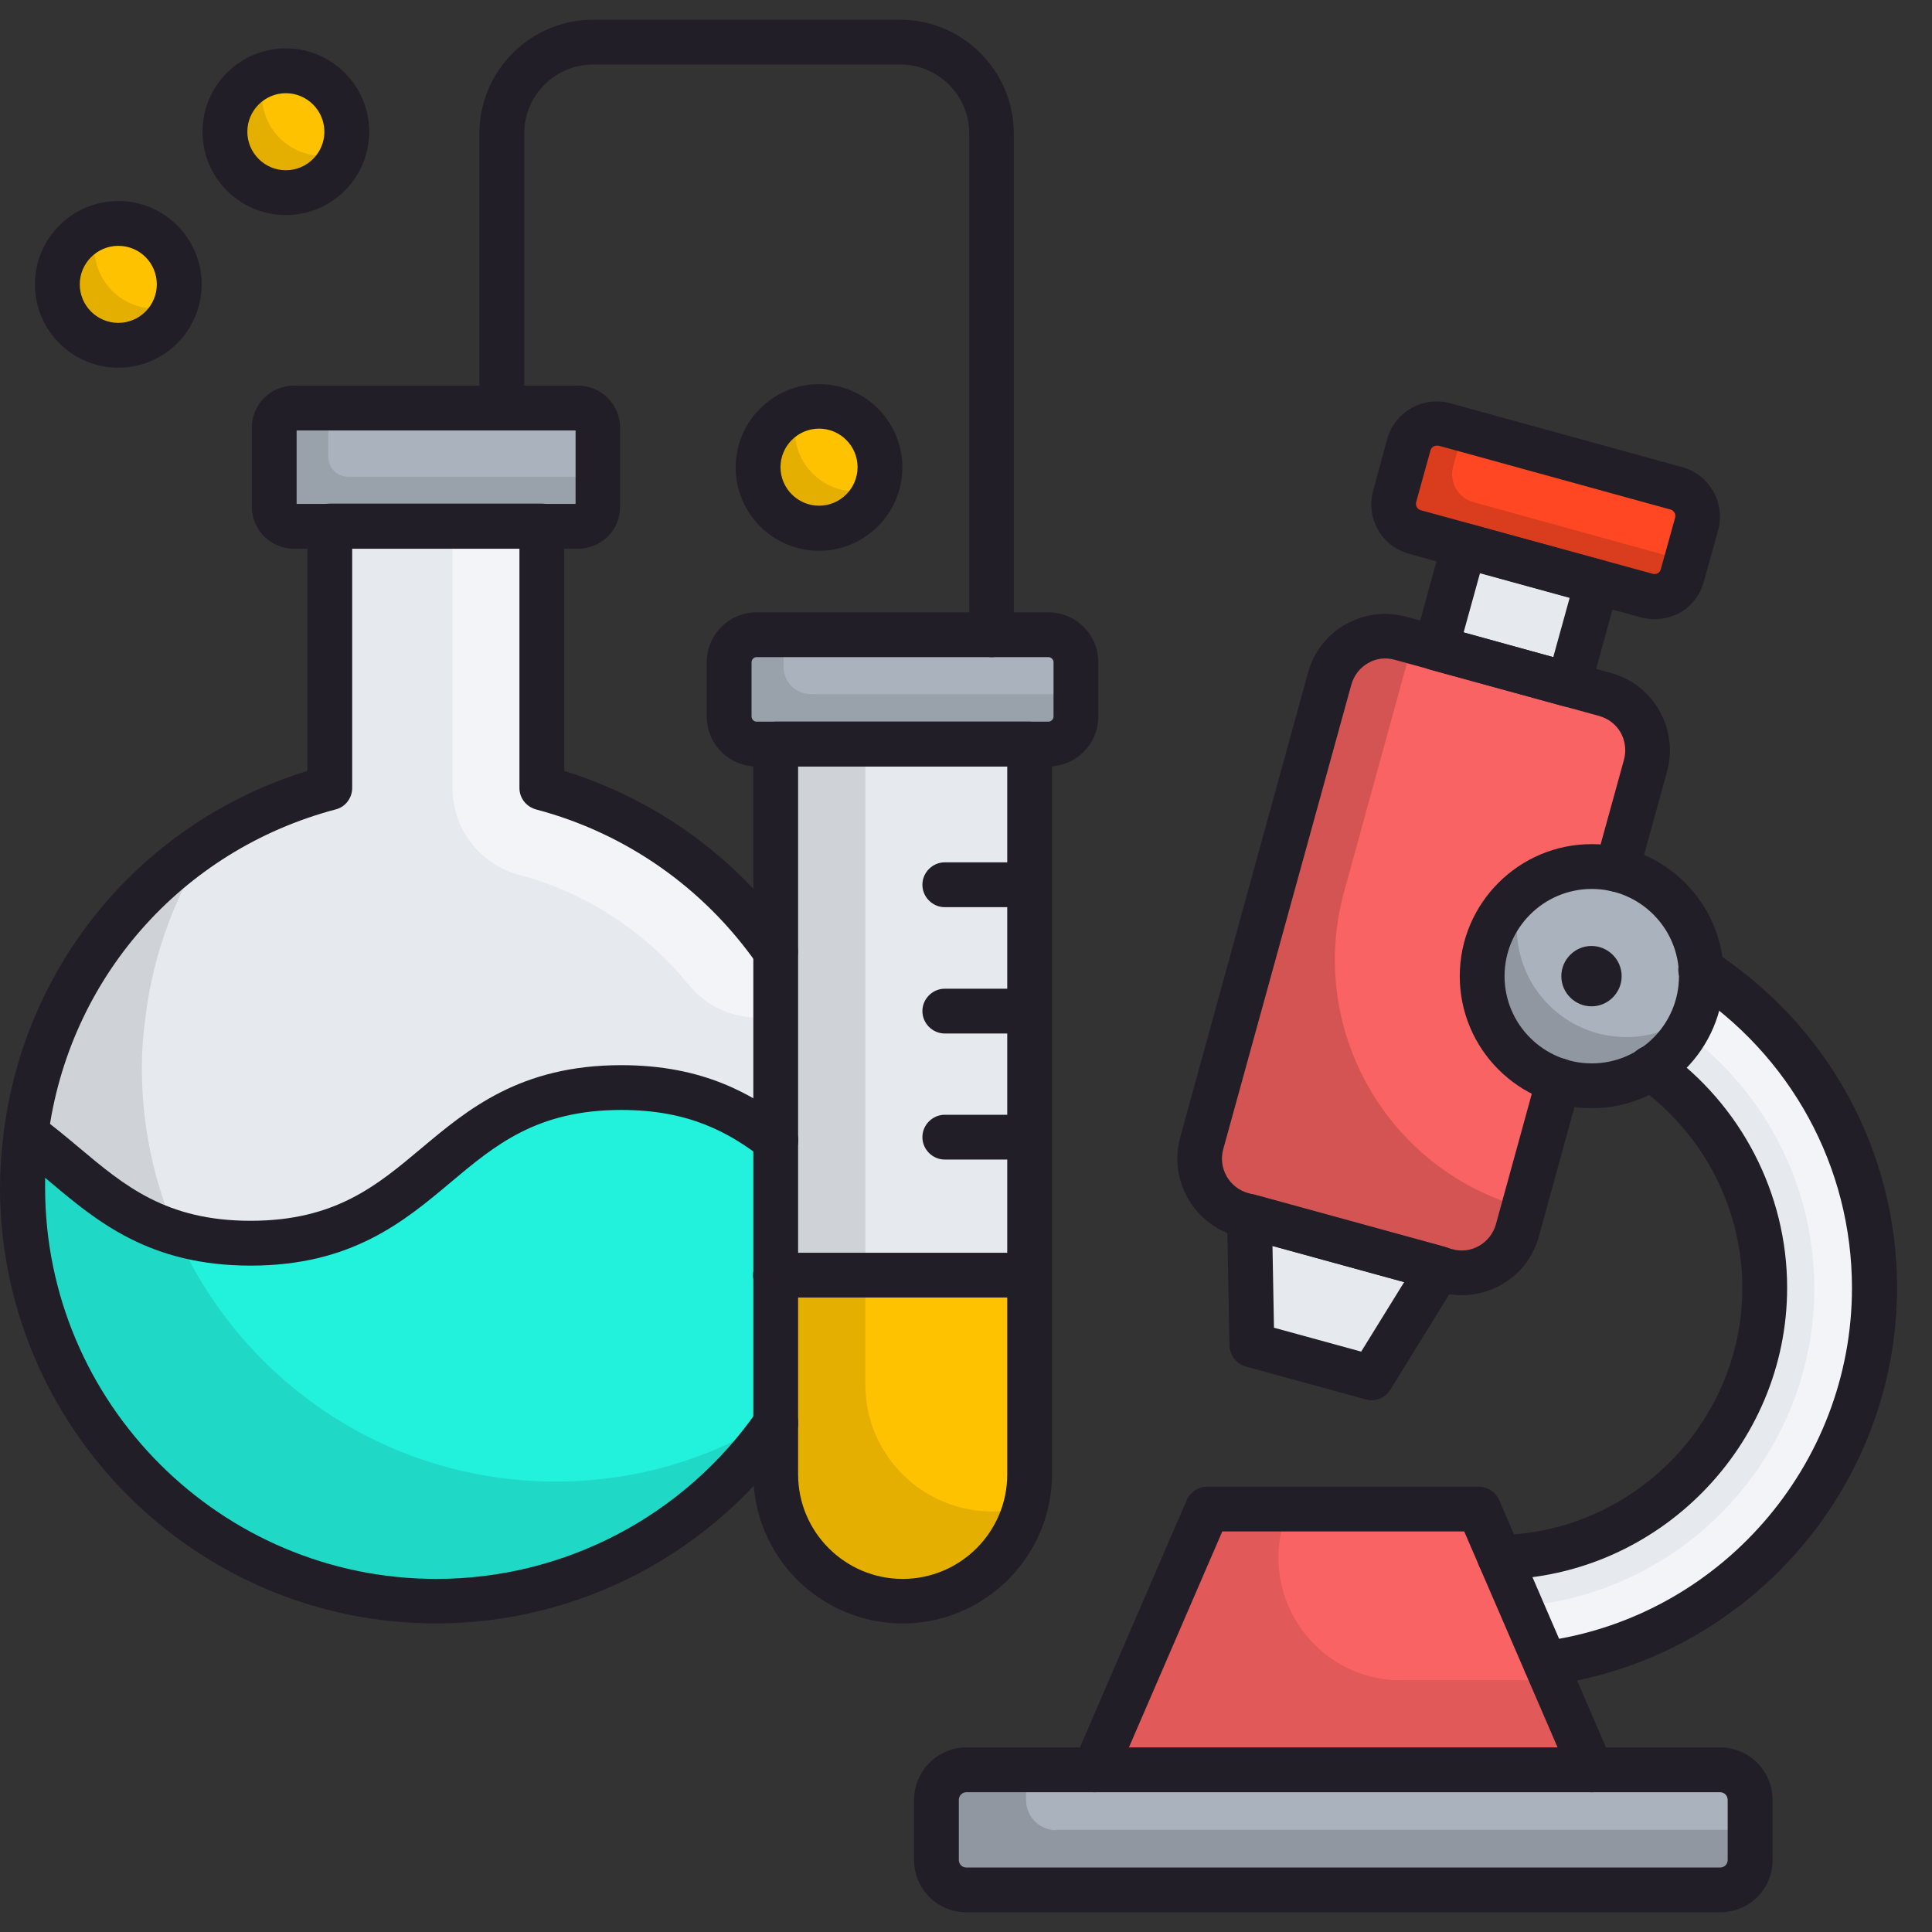
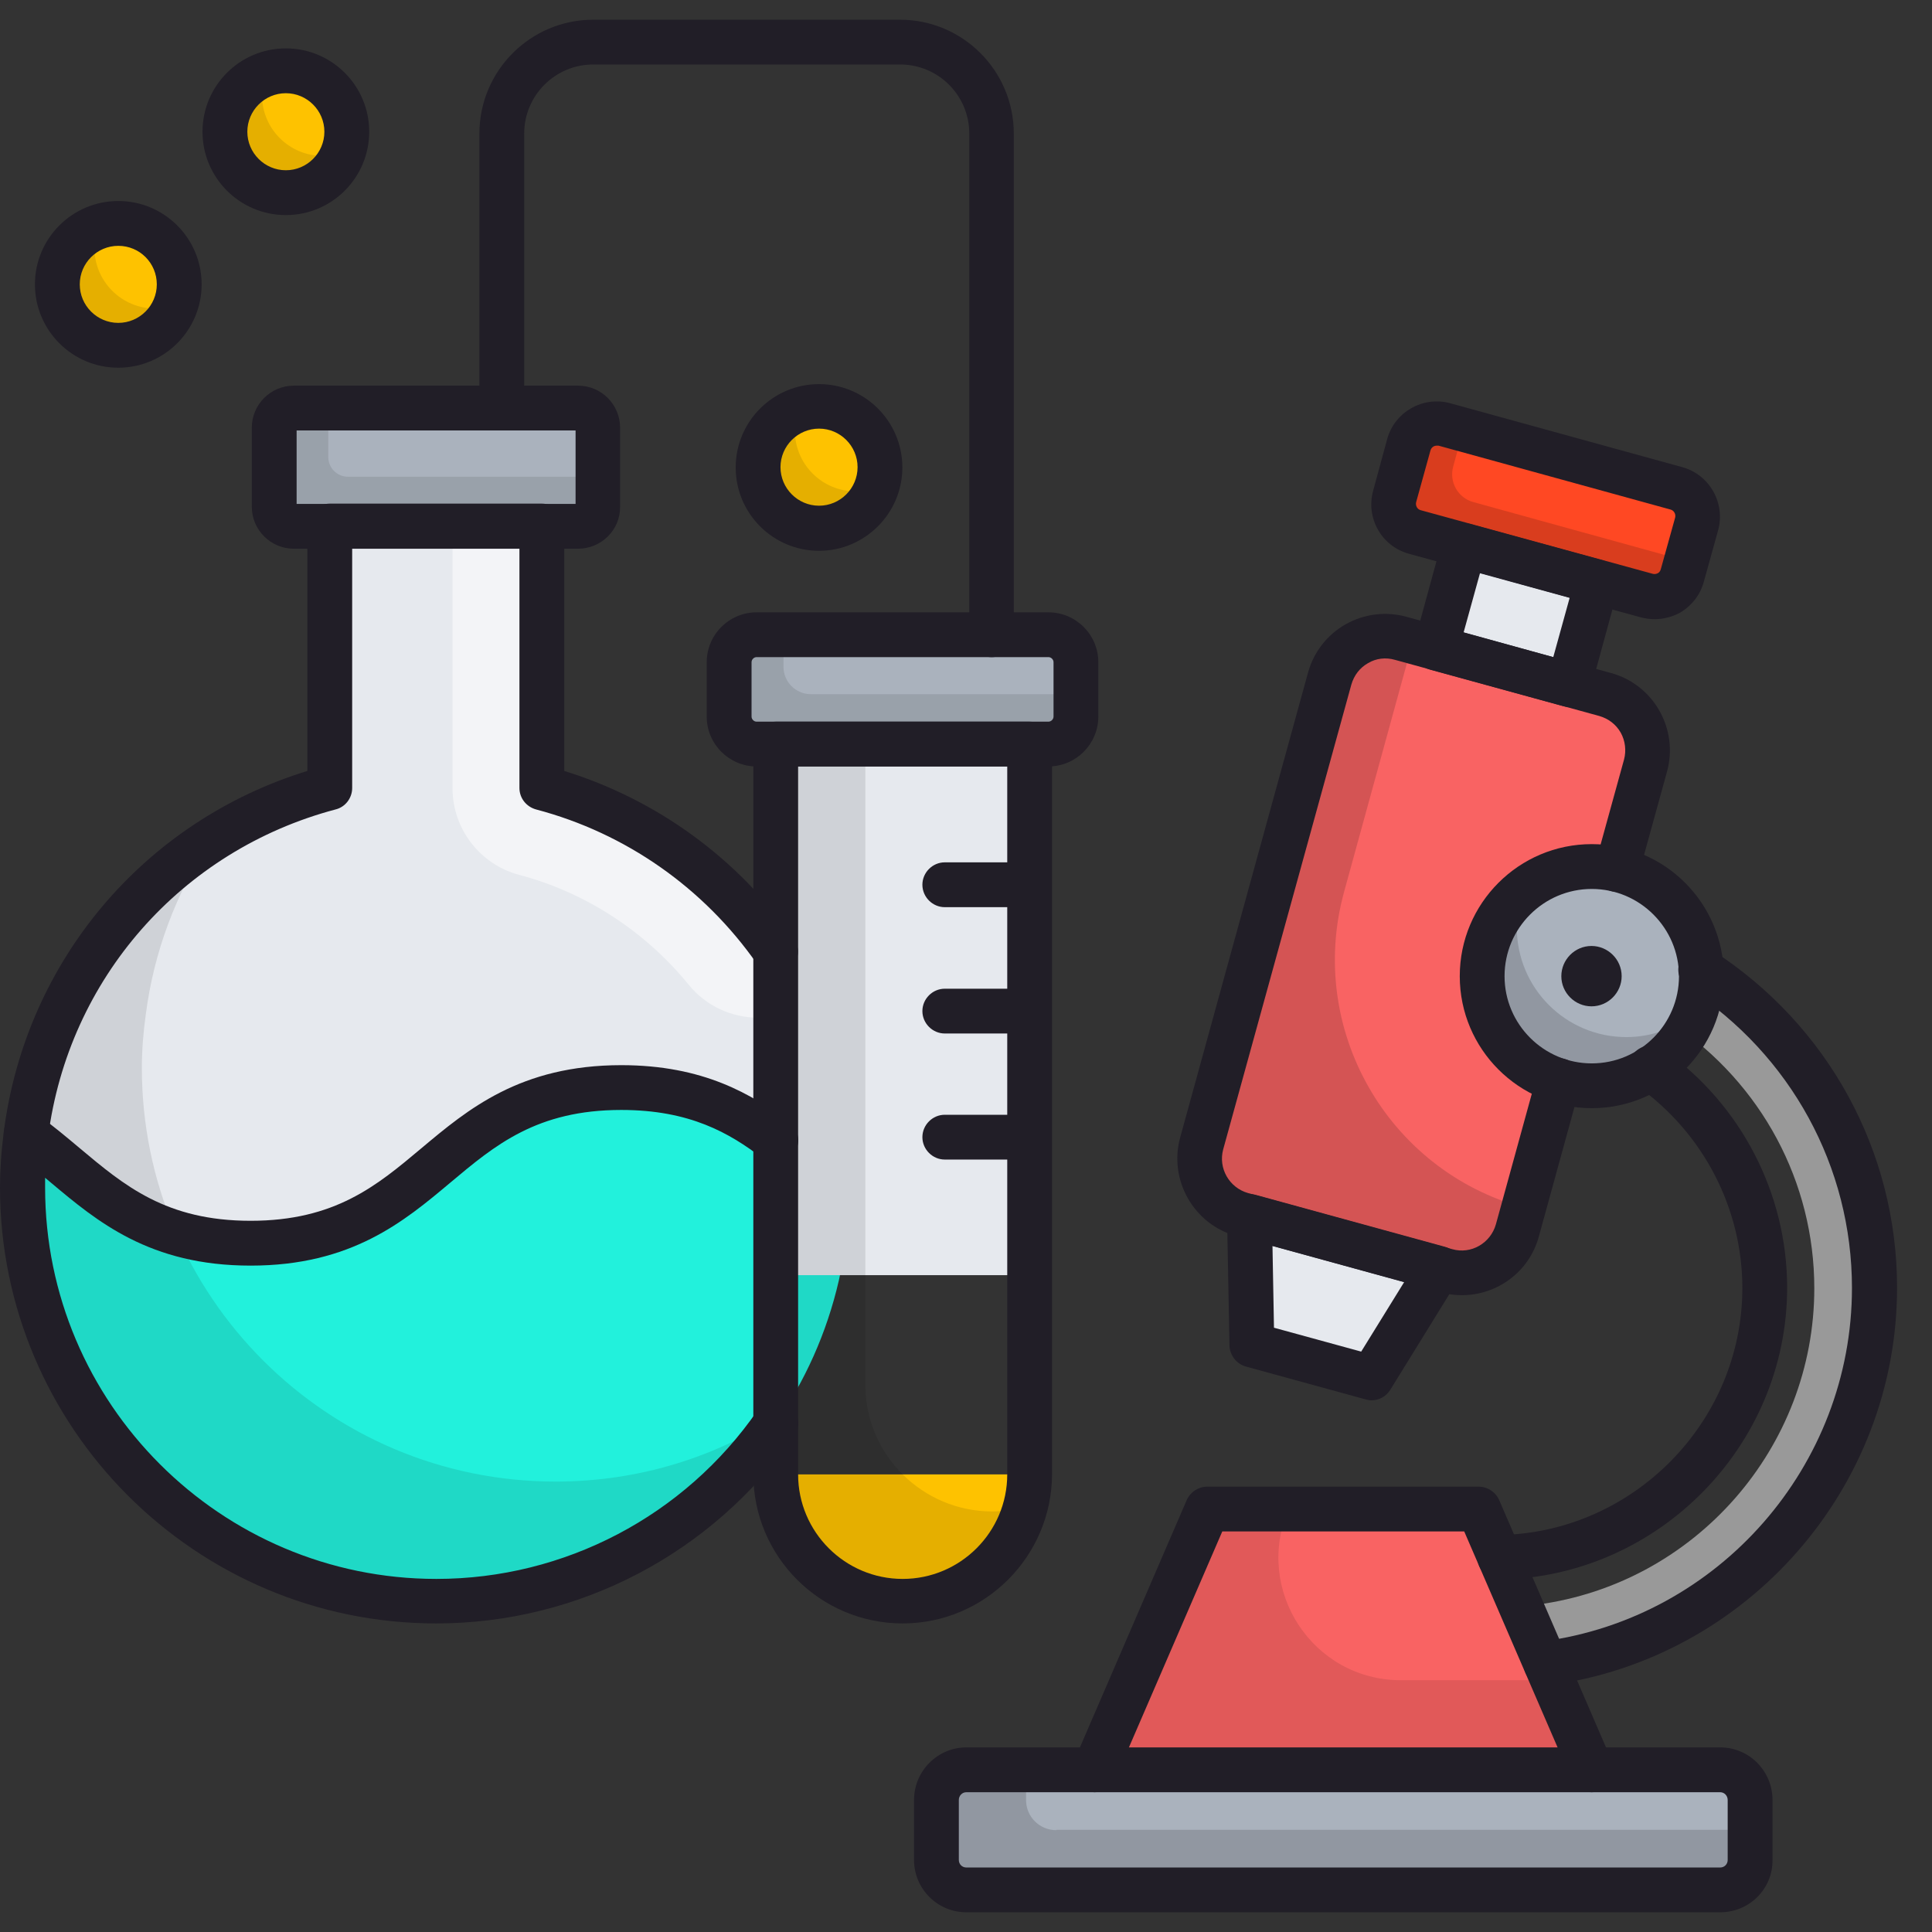
<svg xmlns="http://www.w3.org/2000/svg" width="49" height="49" viewBox="0 0 49 49" fill="none">
  <rect x="0" y="0" width="49" height="49" fill="#333333" stroke="none" />
-   <path d="M43.129 24.598L41.864 27.098C43.614 28.341 44.758 30.371 44.758 32.674C44.758 36.401 41.758 39.439 38.038 39.508L35.341 43.038L39.197 42.204C43.894 41.576 47.53 37.553 47.53 32.682C47.538 29.288 45.78 26.311 43.129 24.598Z" fill="#E6E9EE" />
  <g opacity="0.5">
    <path d="M43.129 24.598L42.432 25.97C44.674 27.485 46.015 29.977 46.015 32.674C46.015 36.712 43 40.159 38.992 40.697C38.955 40.704 38.909 40.712 38.871 40.72L36.765 41.167L35.341 43.023L39.197 42.189C43.894 41.56 47.53 37.538 47.53 32.667C47.538 29.288 45.78 26.311 43.129 24.598Z" fill="white" />
  </g>
  <path d="M15.758 27.583C18.803 27.583 19.879 29.235 21.538 30.401C21.538 30.303 21.553 30.212 21.553 30.113C21.553 25.25 18.242 21.174 13.75 19.985V13.341H8.371V19.985C4.303 21.061 1.212 24.508 0.667 28.765C2.273 29.932 3.364 31.53 6.356 31.53C11.053 31.53 11.053 27.583 15.758 27.583Z" fill="#E6E9EE" />
  <g opacity="0.5">
    <path d="M13.75 19.992V13.348H11.477V19.992C11.477 21.023 12.174 21.924 13.167 22.189C14.841 22.629 16.364 23.621 17.462 24.97C17.909 25.523 18.568 25.811 19.227 25.811C19.651 25.811 20.068 25.689 20.447 25.447C19.114 22.788 16.682 20.765 13.75 19.992Z" fill="white" />
  </g>
  <path d="M43.629 44.886H24.508C24.083 44.886 23.742 45.227 23.742 45.651V47.174C23.742 47.598 24.083 47.939 24.508 47.939H43.629C44.053 47.939 44.394 47.598 44.394 47.174V45.651C44.394 45.227 44.053 44.886 43.629 44.886Z" fill="#AAB2BD" />
  <path d="M37.508 38.273H30.629L27.773 44.886H40.364L37.508 38.273Z" fill="#F96363" />
  <g opacity="0.1">
    <path d="M39.386 42.614H35.53C33.295 42.614 31.795 40.326 32.682 38.273H30.629L27.773 44.886H40.364L39.386 42.614Z" fill="black" />
  </g>
  <path d="M36.5 32.174L31.689 30.856L31.75 34.114L34.788 34.947L36.5 32.174Z" fill="#E6E9EE" />
  <path d="M37.132 13.829L40.505 14.757L39.789 17.364L36.415 16.436L37.132 13.829Z" fill="#E6E9EE" />
  <path d="M42.523 12.379L36.636 10.758C36.242 10.652 35.841 10.879 35.735 11.273L35.371 12.584C35.265 12.977 35.492 13.379 35.886 13.485L41.773 15.106C42.167 15.212 42.568 14.985 42.674 14.591L43.038 13.28C43.144 12.886 42.909 12.485 42.523 12.379Z" fill="#FF4823" />
  <g opacity="0.15">
    <path d="M37.371 12.735C36.977 12.629 36.75 12.227 36.856 11.834L37.114 10.894L36.636 10.765C36.242 10.659 35.841 10.886 35.735 11.28L35.371 12.591C35.265 12.985 35.492 13.386 35.886 13.493L41.773 15.114C42.167 15.22 42.568 14.993 42.674 14.599L42.773 14.227L37.371 12.735Z" fill="black" />
  </g>
  <path d="M40.705 17.613L35.523 16.189C34.742 15.977 33.932 16.432 33.72 17.212L30.477 29C30.265 29.78 30.72 30.591 31.5 30.803L36.682 32.227C37.462 32.439 38.273 31.985 38.485 31.204L39.53 27.401L41 22.061L41.727 19.424C41.947 18.636 41.485 17.826 40.705 17.613Z" fill="#F96363" />
  <g opacity="0.15">
    <path d="M34.091 22.613L35.833 16.273L35.523 16.189C34.742 15.977 33.932 16.432 33.72 17.212L30.477 29C30.265 29.78 30.72 30.591 31.5 30.803L36.682 32.227C37.462 32.439 38.273 31.985 38.485 31.204L38.644 30.629C35.174 29.674 33.136 26.083 34.091 22.613Z" fill="black" />
  </g>
  <path d="M3 8.757C3.853 8.757 4.545 8.065 4.545 7.212C4.545 6.358 3.853 5.667 3 5.667C2.146 5.667 1.454 6.358 1.454 7.212C1.454 8.065 2.146 8.757 3 8.757Z" fill="#FEC200" />
  <path d="M7.25 4.887C8.103 4.887 8.795 4.195 8.795 3.341C8.795 2.488 8.103 1.796 7.25 1.796C6.396 1.796 5.704 2.488 5.704 3.341C5.704 4.195 6.396 4.887 7.25 4.887Z" fill="#FEC200" />
  <path d="M20.765 13.402C21.619 13.402 22.311 12.71 22.311 11.856C22.311 11.003 21.619 10.311 20.765 10.311C19.912 10.311 19.22 11.003 19.22 11.856C19.22 12.71 19.912 13.402 20.765 13.402Z" fill="#FEC200" />
  <path d="M15.758 27.583C11.06 27.583 11.06 31.53 6.356 31.53C3.364 31.53 2.273 29.932 0.667 28.765C0.606 29.212 0.568 29.659 0.568 30.121C0.568 35.917 5.265 40.614 11.06 40.614C16.758 40.614 21.379 36.068 21.538 30.409C19.879 29.242 18.803 27.583 15.758 27.583Z" fill="#22F1DC" />
  <path d="M14.659 13.348C14.939 13.348 15.159 13.121 15.159 12.848V10.848C15.159 10.568 14.932 10.348 14.659 10.348H7.454C7.174 10.348 6.954 10.576 6.954 10.848V12.848C6.954 13.129 7.182 13.348 7.454 13.348H8.371H13.75H14.659Z" fill="#AAB2BD" />
  <path d="M26.591 16.098H19.189C18.803 16.098 18.492 16.409 18.492 16.795V18.174C18.492 18.561 18.803 18.871 19.189 18.871H26.591C26.977 18.871 27.288 18.561 27.288 18.174V16.795C27.288 16.409 26.977 16.098 26.591 16.098Z" fill="#AAB2BD" />
  <path d="M19.674 18.871H26.114V32.341H19.674V18.871Z" fill="#E6E9EE" />
-   <path d="M19.674 32.341V37.394C19.674 39.174 21.114 40.614 22.894 40.614C24.674 40.614 26.114 39.174 26.114 37.394V32.341H19.674Z" fill="#FEC200" />
+   <path d="M19.674 32.341V37.394C19.674 39.174 21.114 40.614 22.894 40.614C24.674 40.614 26.114 39.174 26.114 37.394H19.674Z" fill="#FEC200" />
  <path d="M40.364 27.538C41.899 27.538 43.144 26.293 43.144 24.758C43.144 23.222 41.899 21.977 40.364 21.977C38.828 21.977 37.583 23.222 37.583 24.758C37.583 26.293 38.828 27.538 40.364 27.538Z" fill="#AAB2BD" />
  <g opacity="0.15">
    <path d="M41.25 26.303C39.712 26.303 38.47 25.061 38.47 23.523C38.47 23.197 38.538 22.887 38.644 22.591C38.008 23.099 37.591 23.879 37.591 24.758C37.591 26.296 38.833 27.538 40.371 27.538C41.576 27.538 42.598 26.765 42.977 25.689C42.5 26.068 41.909 26.303 41.25 26.303Z" fill="black" />
  </g>
  <g opacity="0.1">
    <path d="M3.939 7.826C3.083 7.826 2.394 7.137 2.394 6.281C2.394 6.099 2.432 5.924 2.485 5.765C1.886 5.978 1.454 6.546 1.454 7.22C1.454 8.076 2.144 8.765 3 8.765C3.674 8.765 4.242 8.334 4.454 7.735C4.295 7.788 4.121 7.826 3.939 7.826Z" fill="black" />
  </g>
  <g opacity="0.1">
    <path d="M8.189 3.954C7.333 3.954 6.644 3.265 6.644 2.409C6.644 2.227 6.682 2.053 6.735 1.894C6.136 2.106 5.697 2.667 5.697 3.341C5.697 4.197 6.386 4.886 7.242 4.886C7.917 4.886 8.485 4.454 8.697 3.856C8.538 3.917 8.364 3.954 8.189 3.954Z" fill="black" />
  </g>
  <g opacity="0.1">
    <path d="M21.704 12.462C20.848 12.462 20.159 11.773 20.159 10.917C20.159 10.735 20.197 10.561 20.25 10.402C19.651 10.614 19.22 11.182 19.22 11.856C19.22 12.712 19.909 13.402 20.765 13.402C21.439 13.402 22.008 12.97 22.22 12.371C22.061 12.424 21.886 12.462 21.704 12.462Z" fill="black" />
  </g>
  <g opacity="0.1">
    <path d="M14.091 37.576C8.295 37.576 3.598 32.879 3.598 27.084C3.598 26.621 3.636 26.174 3.697 25.735C3.901 24.137 4.47 22.652 5.311 21.364C2.818 23 1.068 25.667 0.667 28.773C0.606 29.212 0.568 29.659 0.568 30.121C0.568 35.917 5.265 40.614 11.06 40.614C14.72 40.614 17.932 38.727 19.803 35.879C18.159 36.955 16.204 37.576 14.091 37.576Z" fill="black" />
  </g>
  <g opacity="0.1">
    <path d="M25.167 38.334C23.394 38.334 21.947 36.894 21.947 35.121V18.871H19.674V37.394C19.674 39.167 21.121 40.606 22.894 40.606C24.386 40.606 25.629 39.584 25.992 38.212C25.727 38.28 25.454 38.334 25.167 38.334Z" fill="black" />
  </g>
  <g opacity="0.1">
    <path d="M15.121 12.091H9.742H8.826C8.545 12.091 8.326 11.864 8.326 11.591V10.348H7.454C7.174 10.348 6.954 10.576 6.954 10.848V12.848C6.954 13.129 7.182 13.348 7.454 13.348H8.371H13.75H14.667C14.947 13.348 15.167 13.121 15.167 12.848V12.091H15.121Z" fill="black" />
  </g>
  <g opacity="0.1">
    <path d="M20.568 17.606C20.182 17.606 19.871 17.296 19.871 16.909V16.091H19.189C18.803 16.091 18.492 16.402 18.492 16.788V18.167C18.492 18.553 18.803 18.864 19.189 18.864H26.591C26.977 18.864 27.288 18.553 27.288 18.167V17.606H20.568Z" fill="black" />
  </g>
  <g opacity="0.15">
    <path d="M26.788 46.417C26.364 46.417 26.023 46.076 26.023 45.652V44.879H24.508C24.083 44.879 23.742 45.22 23.742 45.644V47.167C23.742 47.591 24.083 47.932 24.508 47.932H43.629C44.053 47.932 44.394 47.591 44.394 47.167V46.409H26.788V46.417Z" fill="black" />
  </g>
  <path d="M26.591 19.439H19.189C18.492 19.439 17.924 18.871 17.924 18.174V16.795C17.924 16.098 18.492 15.53 19.189 15.53H26.591C27.288 15.53 27.856 16.098 27.856 16.795V18.174C27.856 18.871 27.288 19.439 26.591 19.439ZM19.189 16.666C19.121 16.666 19.061 16.727 19.061 16.795V18.174C19.061 18.242 19.121 18.303 19.189 18.303H26.591C26.659 18.303 26.72 18.242 26.72 18.174V16.795C26.72 16.727 26.659 16.666 26.591 16.666H19.189Z" fill="#211E27" />
  <path d="M22.894 41.174C20.803 41.174 19.106 39.477 19.106 37.386V18.871C19.106 18.561 19.364 18.303 19.674 18.303H26.114C26.424 18.303 26.682 18.561 26.682 18.871V37.394C26.674 39.477 24.977 41.174 22.894 41.174ZM20.242 19.439V37.394C20.242 38.856 21.432 40.045 22.894 40.045C24.356 40.045 25.546 38.856 25.546 37.394V19.439H20.242Z" fill="#211E27" />
-   <path d="M26.106 32.909H19.667C19.356 32.909 19.099 32.651 19.099 32.341C19.099 32.03 19.356 31.773 19.667 31.773H26.106C26.417 31.773 26.674 32.03 26.674 32.341C26.674 32.651 26.424 32.909 26.106 32.909Z" fill="#211E27" />
  <path d="M43.629 48.5H24.508C23.773 48.5 23.182 47.901 23.182 47.174V45.651C23.182 44.917 23.78 44.318 24.508 44.318H43.629C44.364 44.318 44.955 44.917 44.955 45.651V47.174C44.962 47.909 44.364 48.5 43.629 48.5ZM24.508 45.455C24.401 45.455 24.318 45.545 24.318 45.651V47.174C24.318 47.28 24.401 47.364 24.508 47.364H43.629C43.735 47.364 43.818 47.28 43.818 47.174V45.651C43.818 45.545 43.735 45.455 43.629 45.455H24.508Z" fill="#211E27" />
  <path d="M40.371 45.455C40.151 45.455 39.939 45.326 39.848 45.114L37.136 38.841H31L28.288 45.114C28.167 45.402 27.826 45.531 27.538 45.409C27.25 45.288 27.121 44.947 27.242 44.659L30.098 38.046C30.189 37.841 30.394 37.705 30.621 37.705H37.5C37.727 37.705 37.932 37.841 38.023 38.046L40.879 44.659C41 44.947 40.871 45.281 40.583 45.409C40.523 45.44 40.439 45.455 40.371 45.455Z" fill="#211E27" />
  <path d="M34.788 35.515C34.735 35.515 34.689 35.507 34.636 35.492L31.599 34.659C31.356 34.591 31.189 34.371 31.182 34.121L31.121 30.863C31.121 30.682 31.197 30.515 31.341 30.401C31.485 30.295 31.667 30.257 31.841 30.303L36.644 31.621C36.818 31.666 36.955 31.795 37.023 31.962C37.091 32.129 37.068 32.318 36.977 32.469L35.265 35.242C35.159 35.416 34.977 35.515 34.788 35.515ZM32.311 33.674L34.523 34.28L35.614 32.515L32.273 31.598L32.311 33.674Z" fill="#211E27" />
  <path d="M39.795 17.932C39.742 17.932 39.697 17.924 39.644 17.909L36.273 16.985C35.97 16.901 35.795 16.591 35.871 16.288L36.583 13.682C36.621 13.538 36.72 13.409 36.849 13.341C36.977 13.265 37.136 13.25 37.28 13.288L40.651 14.212C40.955 14.295 41.129 14.606 41.045 14.909L40.333 17.515C40.295 17.659 40.197 17.788 40.068 17.856C39.992 17.909 39.894 17.932 39.795 17.932ZM37.121 16.038L39.394 16.667L39.811 15.159L37.538 14.53L37.121 16.038Z" fill="#211E27" />
  <path d="M41.97 15.704C41.856 15.704 41.735 15.689 41.621 15.659L35.735 14.045C35.038 13.856 34.636 13.136 34.826 12.447L35.182 11.136C35.371 10.447 36.091 10.038 36.78 10.227L42.667 11.848C43.356 12.038 43.765 12.758 43.576 13.447L43.212 14.758C43.121 15.091 42.901 15.371 42.599 15.545C42.409 15.644 42.189 15.704 41.97 15.704ZM36.439 11.303C36.364 11.303 36.303 11.348 36.28 11.424L35.917 12.735C35.894 12.826 35.947 12.917 36.03 12.939L41.917 14.553C41.97 14.568 42.015 14.553 42.045 14.538C42.076 14.523 42.106 14.492 42.121 14.439L42.485 13.129C42.508 13.038 42.455 12.947 42.371 12.924L36.485 11.303C36.47 11.303 36.455 11.303 36.439 11.303Z" fill="#211E27" />
  <path d="M40.371 28.106C38.523 28.106 37.023 26.606 37.023 24.758C37.023 22.909 38.523 21.409 40.371 21.409C42.22 21.409 43.72 22.909 43.72 24.758C43.72 26.606 42.212 28.106 40.371 28.106ZM40.371 22.546C39.151 22.546 38.159 23.538 38.159 24.758C38.159 25.977 39.151 26.97 40.371 26.97C41.591 26.97 42.583 25.977 42.583 24.758C42.583 23.538 41.591 22.546 40.371 22.546Z" fill="#211E27" />
  <path d="M40.364 25.523C39.947 25.523 39.599 25.182 39.599 24.758C39.599 24.341 39.939 23.992 40.364 23.992C40.78 23.992 41.129 24.333 41.129 24.758C41.129 25.174 40.788 25.523 40.364 25.523Z" fill="#211E27" />
  <path d="M37.076 32.849C36.894 32.849 36.72 32.826 36.538 32.773L31.356 31.349C30.273 31.053 29.636 29.924 29.932 28.849L33.174 17.061C33.318 16.538 33.659 16.099 34.129 15.833C34.599 15.568 35.151 15.5 35.674 15.644L40.856 17.068C41.939 17.364 42.576 18.485 42.28 19.568L41.553 22.204C41.47 22.508 41.167 22.682 40.856 22.599C40.553 22.515 40.379 22.204 40.462 21.901L41.189 19.265C41.25 19.038 41.22 18.788 41.106 18.583C40.985 18.371 40.795 18.227 40.561 18.159L35.379 16.735C35.144 16.667 34.901 16.697 34.697 16.818C34.485 16.939 34.341 17.129 34.273 17.364L31.023 29.151C30.894 29.629 31.174 30.121 31.651 30.258L36.833 31.682C37.311 31.818 37.803 31.53 37.939 31.053L38.985 27.25C39.068 26.947 39.371 26.773 39.682 26.856C39.985 26.939 40.159 27.25 40.076 27.553L39.03 31.356C38.788 32.258 37.97 32.849 37.076 32.849Z" fill="#211E27" />
  <path d="M38.038 40.068C37.727 40.068 37.477 39.818 37.47 39.508C37.462 39.197 37.712 38.939 38.03 38.932C41.424 38.871 44.19 36.061 44.19 32.667C44.19 30.644 43.197 28.735 41.538 27.553C41.28 27.371 41.22 27.015 41.402 26.758C41.583 26.5 41.94 26.439 42.197 26.621C44.159 28.015 45.326 30.273 45.326 32.659C45.326 36.667 42.061 39.985 38.053 40.061C38.045 40.068 38.045 40.068 38.038 40.068Z" fill="#211E27" />
  <path d="M39.205 42.758C38.924 42.758 38.682 42.553 38.644 42.265C38.598 41.955 38.818 41.667 39.129 41.629C43.598 41.03 46.97 37.174 46.97 32.667C46.97 29.591 45.417 26.758 42.826 25.068C42.561 24.901 42.485 24.545 42.659 24.28C42.833 24.015 43.182 23.939 43.447 24.114C46.371 26.008 48.114 29.204 48.114 32.659C48.114 37.735 44.318 42.068 39.288 42.742C39.25 42.758 39.227 42.758 39.205 42.758Z" fill="#211E27" />
  <path d="M3 9.326C1.833 9.326 0.886 8.379 0.886 7.212C0.886 6.045 1.833 5.098 3 5.098C4.167 5.098 5.114 6.045 5.114 7.212C5.114 8.379 4.167 9.326 3 9.326ZM3 6.235C2.462 6.235 2.023 6.674 2.023 7.212C2.023 7.75 2.462 8.189 3 8.189C3.538 8.189 3.977 7.75 3.977 7.212C3.977 6.674 3.545 6.235 3 6.235Z" fill="#211E27" />
  <path d="M7.25 5.455C6.083 5.455 5.136 4.508 5.136 3.341C5.136 2.174 6.083 1.227 7.25 1.227C8.417 1.227 9.364 2.174 9.364 3.341C9.364 4.508 8.417 5.455 7.25 5.455ZM7.25 2.364C6.712 2.364 6.273 2.803 6.273 3.341C6.273 3.879 6.712 4.318 7.25 4.318C7.788 4.318 8.227 3.879 8.227 3.341C8.227 2.803 7.788 2.364 7.25 2.364Z" fill="#211E27" />
  <path d="M20.773 13.97C19.606 13.97 18.659 13.023 18.659 11.856C18.659 10.689 19.606 9.742 20.773 9.742C21.939 9.742 22.886 10.689 22.886 11.856C22.886 13.023 21.932 13.97 20.773 13.97ZM20.773 10.871C20.235 10.871 19.795 11.311 19.795 11.848C19.795 12.386 20.235 12.826 20.773 12.826C21.311 12.826 21.75 12.386 21.75 11.848C21.75 11.311 21.311 10.871 20.773 10.871Z" fill="#211E27" />
  <path d="M25.151 16.667C24.841 16.667 24.583 16.409 24.583 16.099V3.386C24.583 2.417 23.795 1.636 22.833 1.636H15.045C14.076 1.636 13.295 2.424 13.295 3.386V10.348C13.295 10.659 13.038 10.917 12.727 10.917C12.417 10.917 12.159 10.659 12.159 10.348V3.386C12.159 1.795 13.454 0.5 15.045 0.5H22.826C24.417 0.5 25.712 1.795 25.712 3.386V16.099C25.72 16.409 25.462 16.667 25.151 16.667Z" fill="#211E27" />
  <path d="M14.659 13.917H7.455C6.864 13.917 6.386 13.44 6.386 12.849V10.849C6.386 10.258 6.864 9.781 7.455 9.781H14.659C15.25 9.781 15.727 10.258 15.727 10.849V12.849C15.735 13.44 15.25 13.917 14.659 13.917ZM7.523 12.78H14.598V10.917H7.523V12.78Z" fill="#211E27" />
  <path d="M26.106 23.008H23.962C23.651 23.008 23.394 22.75 23.394 22.439C23.394 22.129 23.651 21.871 23.962 21.871H26.106C26.417 21.871 26.674 22.129 26.674 22.439C26.674 22.75 26.424 23.008 26.106 23.008Z" fill="#211E27" />
  <path d="M26.106 26.212H23.962C23.651 26.212 23.394 25.954 23.394 25.644C23.394 25.333 23.651 25.076 23.962 25.076H26.106C26.417 25.076 26.674 25.333 26.674 25.644C26.674 25.954 26.424 26.212 26.106 26.212Z" fill="#211E27" />
  <path d="M26.106 29.409H23.962C23.651 29.409 23.394 29.151 23.394 28.841C23.394 28.53 23.651 28.273 23.962 28.273H26.106C26.417 28.273 26.674 28.53 26.674 28.841C26.674 29.151 26.424 29.409 26.106 29.409Z" fill="#211E27" />
  <path d="M11.061 41.174C4.962 41.174 0 36.212 0 30.114C0 29.682 0.03 29.212 0.098 28.689C0.121 28.492 0.25 28.318 0.439 28.242C0.621 28.167 0.833 28.182 1 28.303C1.356 28.561 1.689 28.841 2.023 29.121C3.152 30.068 4.212 30.962 6.356 30.962C8.5 30.962 9.561 30.068 10.689 29.121C11.864 28.136 13.197 27.015 15.758 27.015C17.833 27.015 19.076 27.75 20.023 28.47C20.273 28.659 20.318 29.015 20.129 29.265C19.939 29.515 19.583 29.561 19.333 29.371C18.5 28.735 17.492 28.151 15.758 28.151C13.614 28.151 12.553 29.045 11.424 29.992C10.25 30.977 8.917 32.099 6.356 32.099C3.795 32.099 2.462 30.977 1.288 29.992C1.242 29.954 1.189 29.909 1.144 29.871V30.121C1.144 35.591 5.598 40.045 11.068 40.045C14.318 40.045 17.364 38.447 19.212 35.773C19.394 35.515 19.742 35.447 20 35.629C20.258 35.811 20.326 36.159 20.144 36.417C18.076 39.394 14.682 41.174 11.061 41.174Z" fill="#211E27" />
  <path d="M0.667 29.333C0.644 29.333 0.621 29.333 0.591 29.326C0.28 29.288 0.061 29 0.098 28.689C0.659 24.364 3.659 20.826 7.795 19.553V13.341C7.795 13.03 8.053 12.773 8.364 12.773H13.742C14.053 12.773 14.311 13.03 14.311 13.341V19.553C16.659 20.28 18.72 21.773 20.136 23.811C20.318 24.068 20.25 24.424 19.992 24.599C19.735 24.78 19.379 24.712 19.204 24.454C17.856 22.523 15.871 21.129 13.598 20.53C13.348 20.462 13.174 20.242 13.174 19.985V13.909H8.932V19.985C8.932 20.242 8.758 20.47 8.508 20.53C4.598 21.568 1.735 24.826 1.22 28.833C1.189 29.129 0.947 29.333 0.667 29.333Z" fill="#211E27" />
</svg>